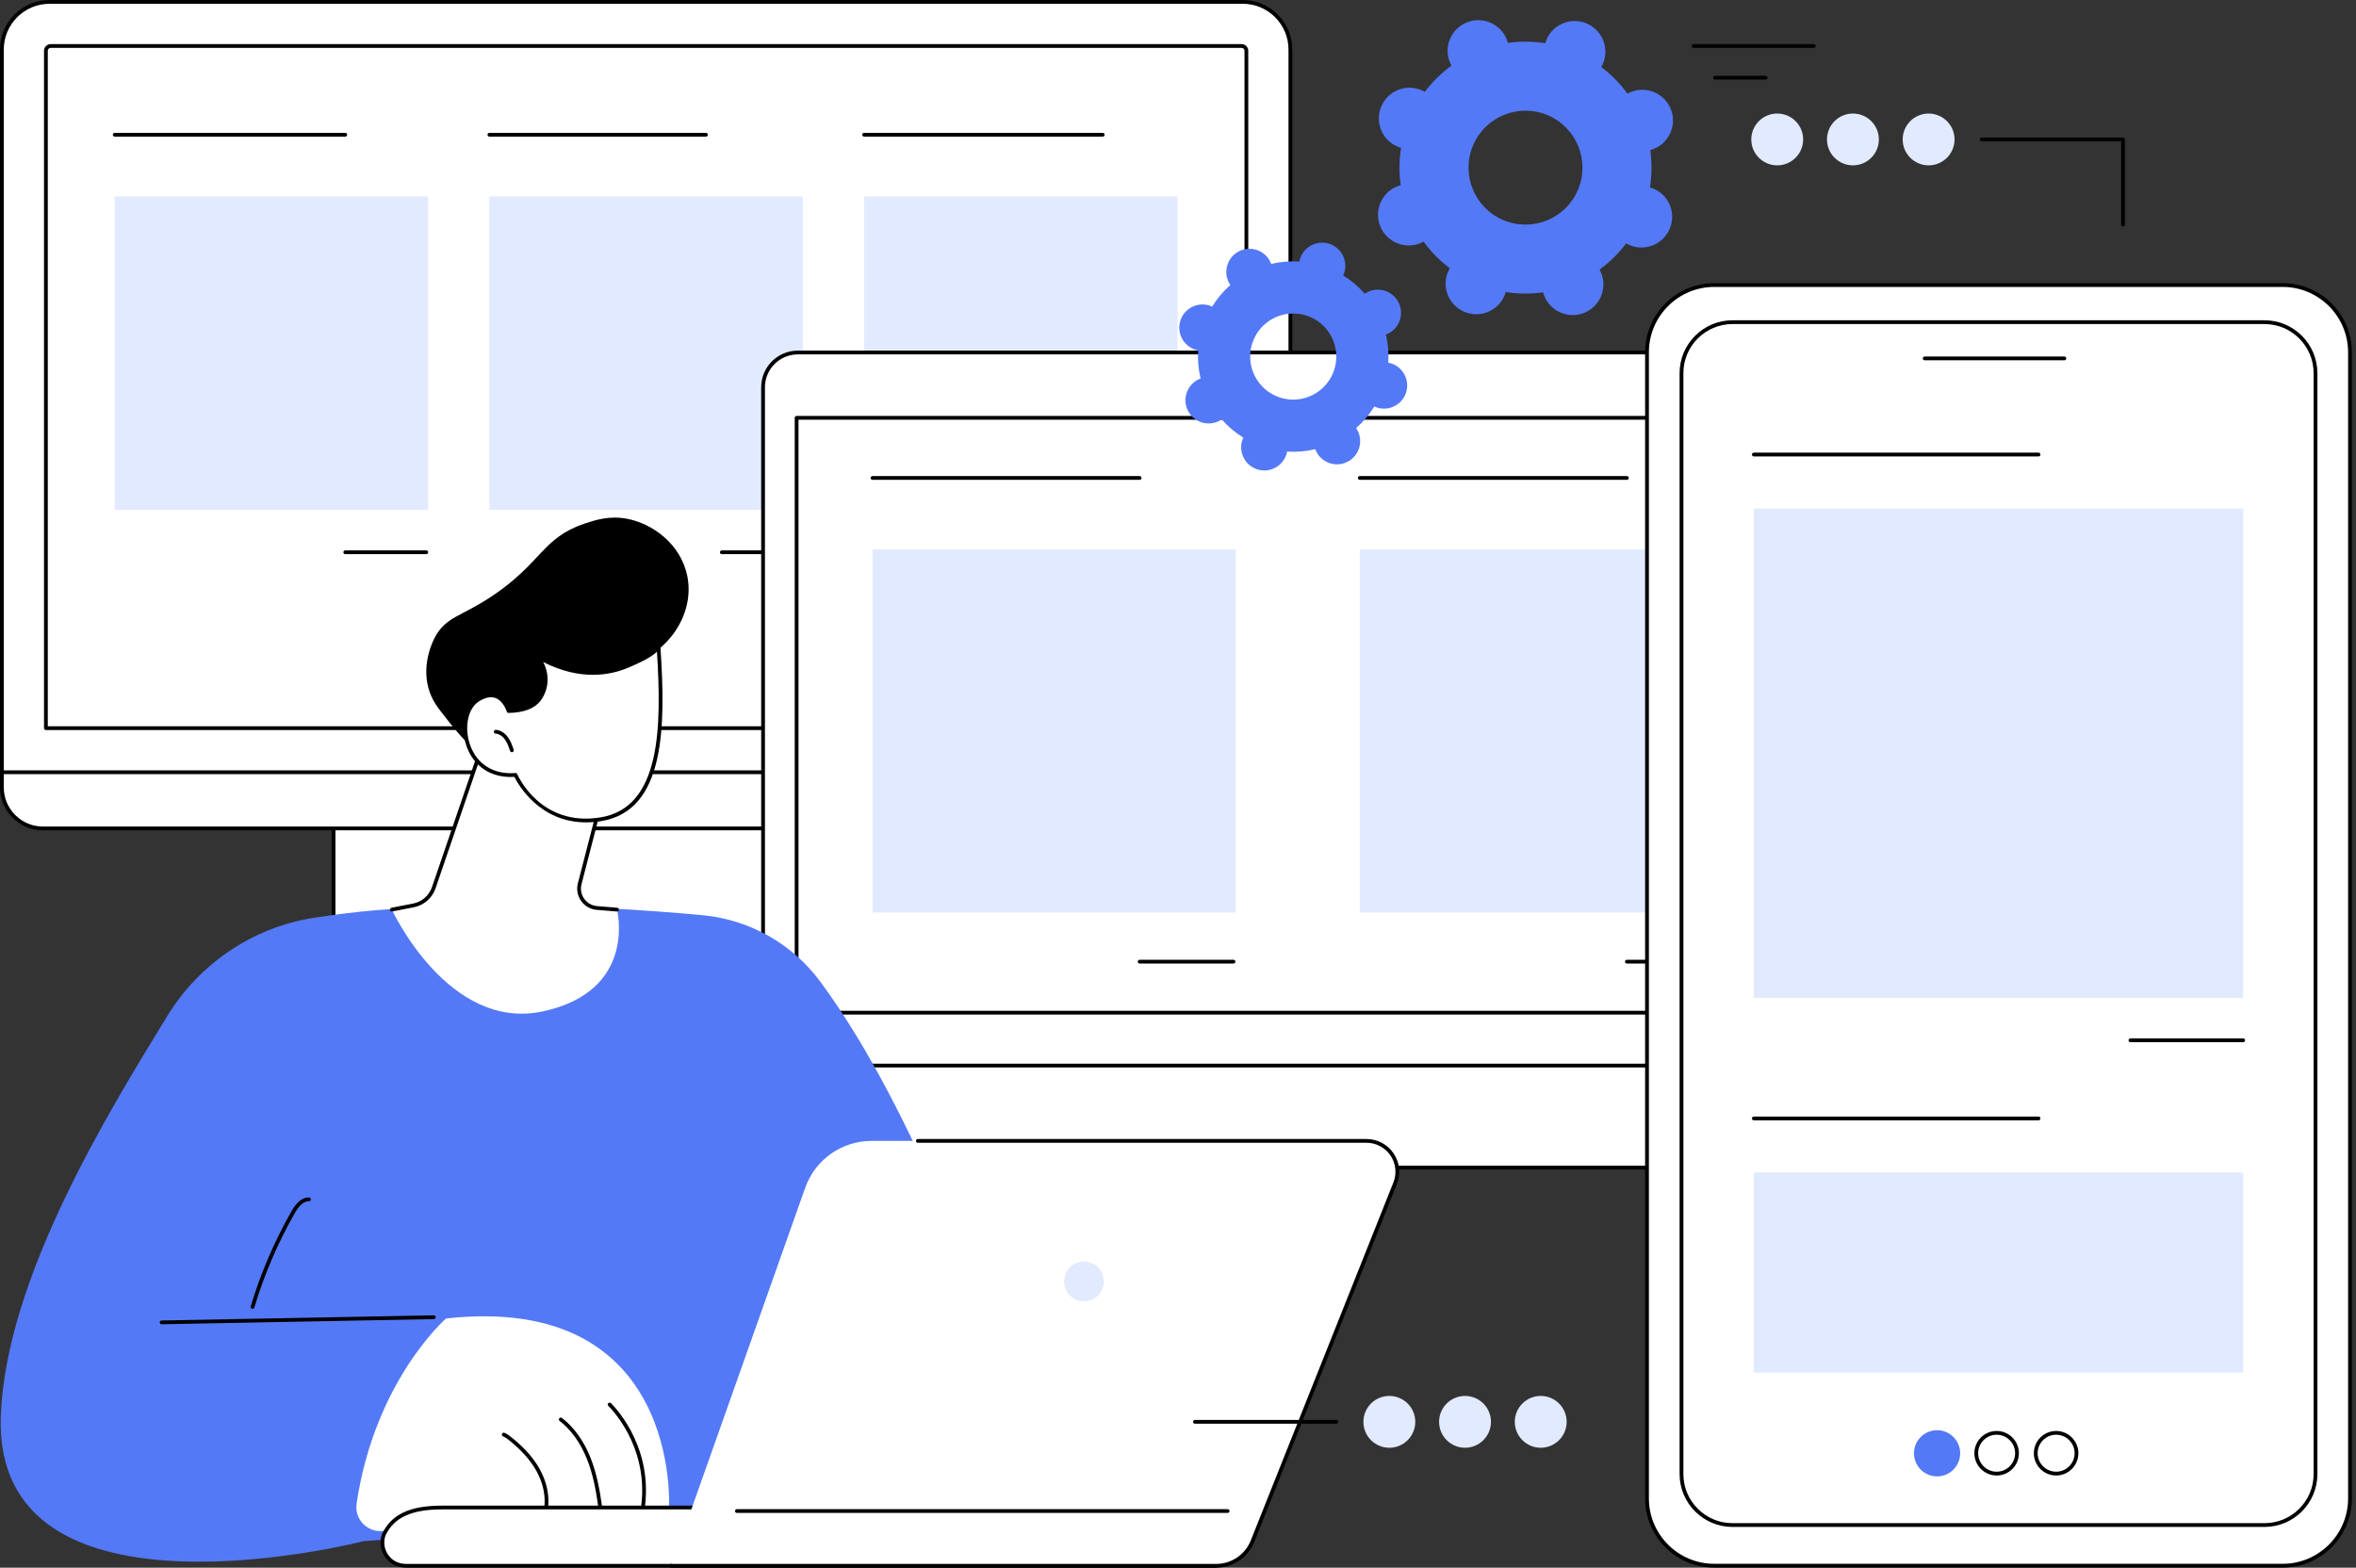
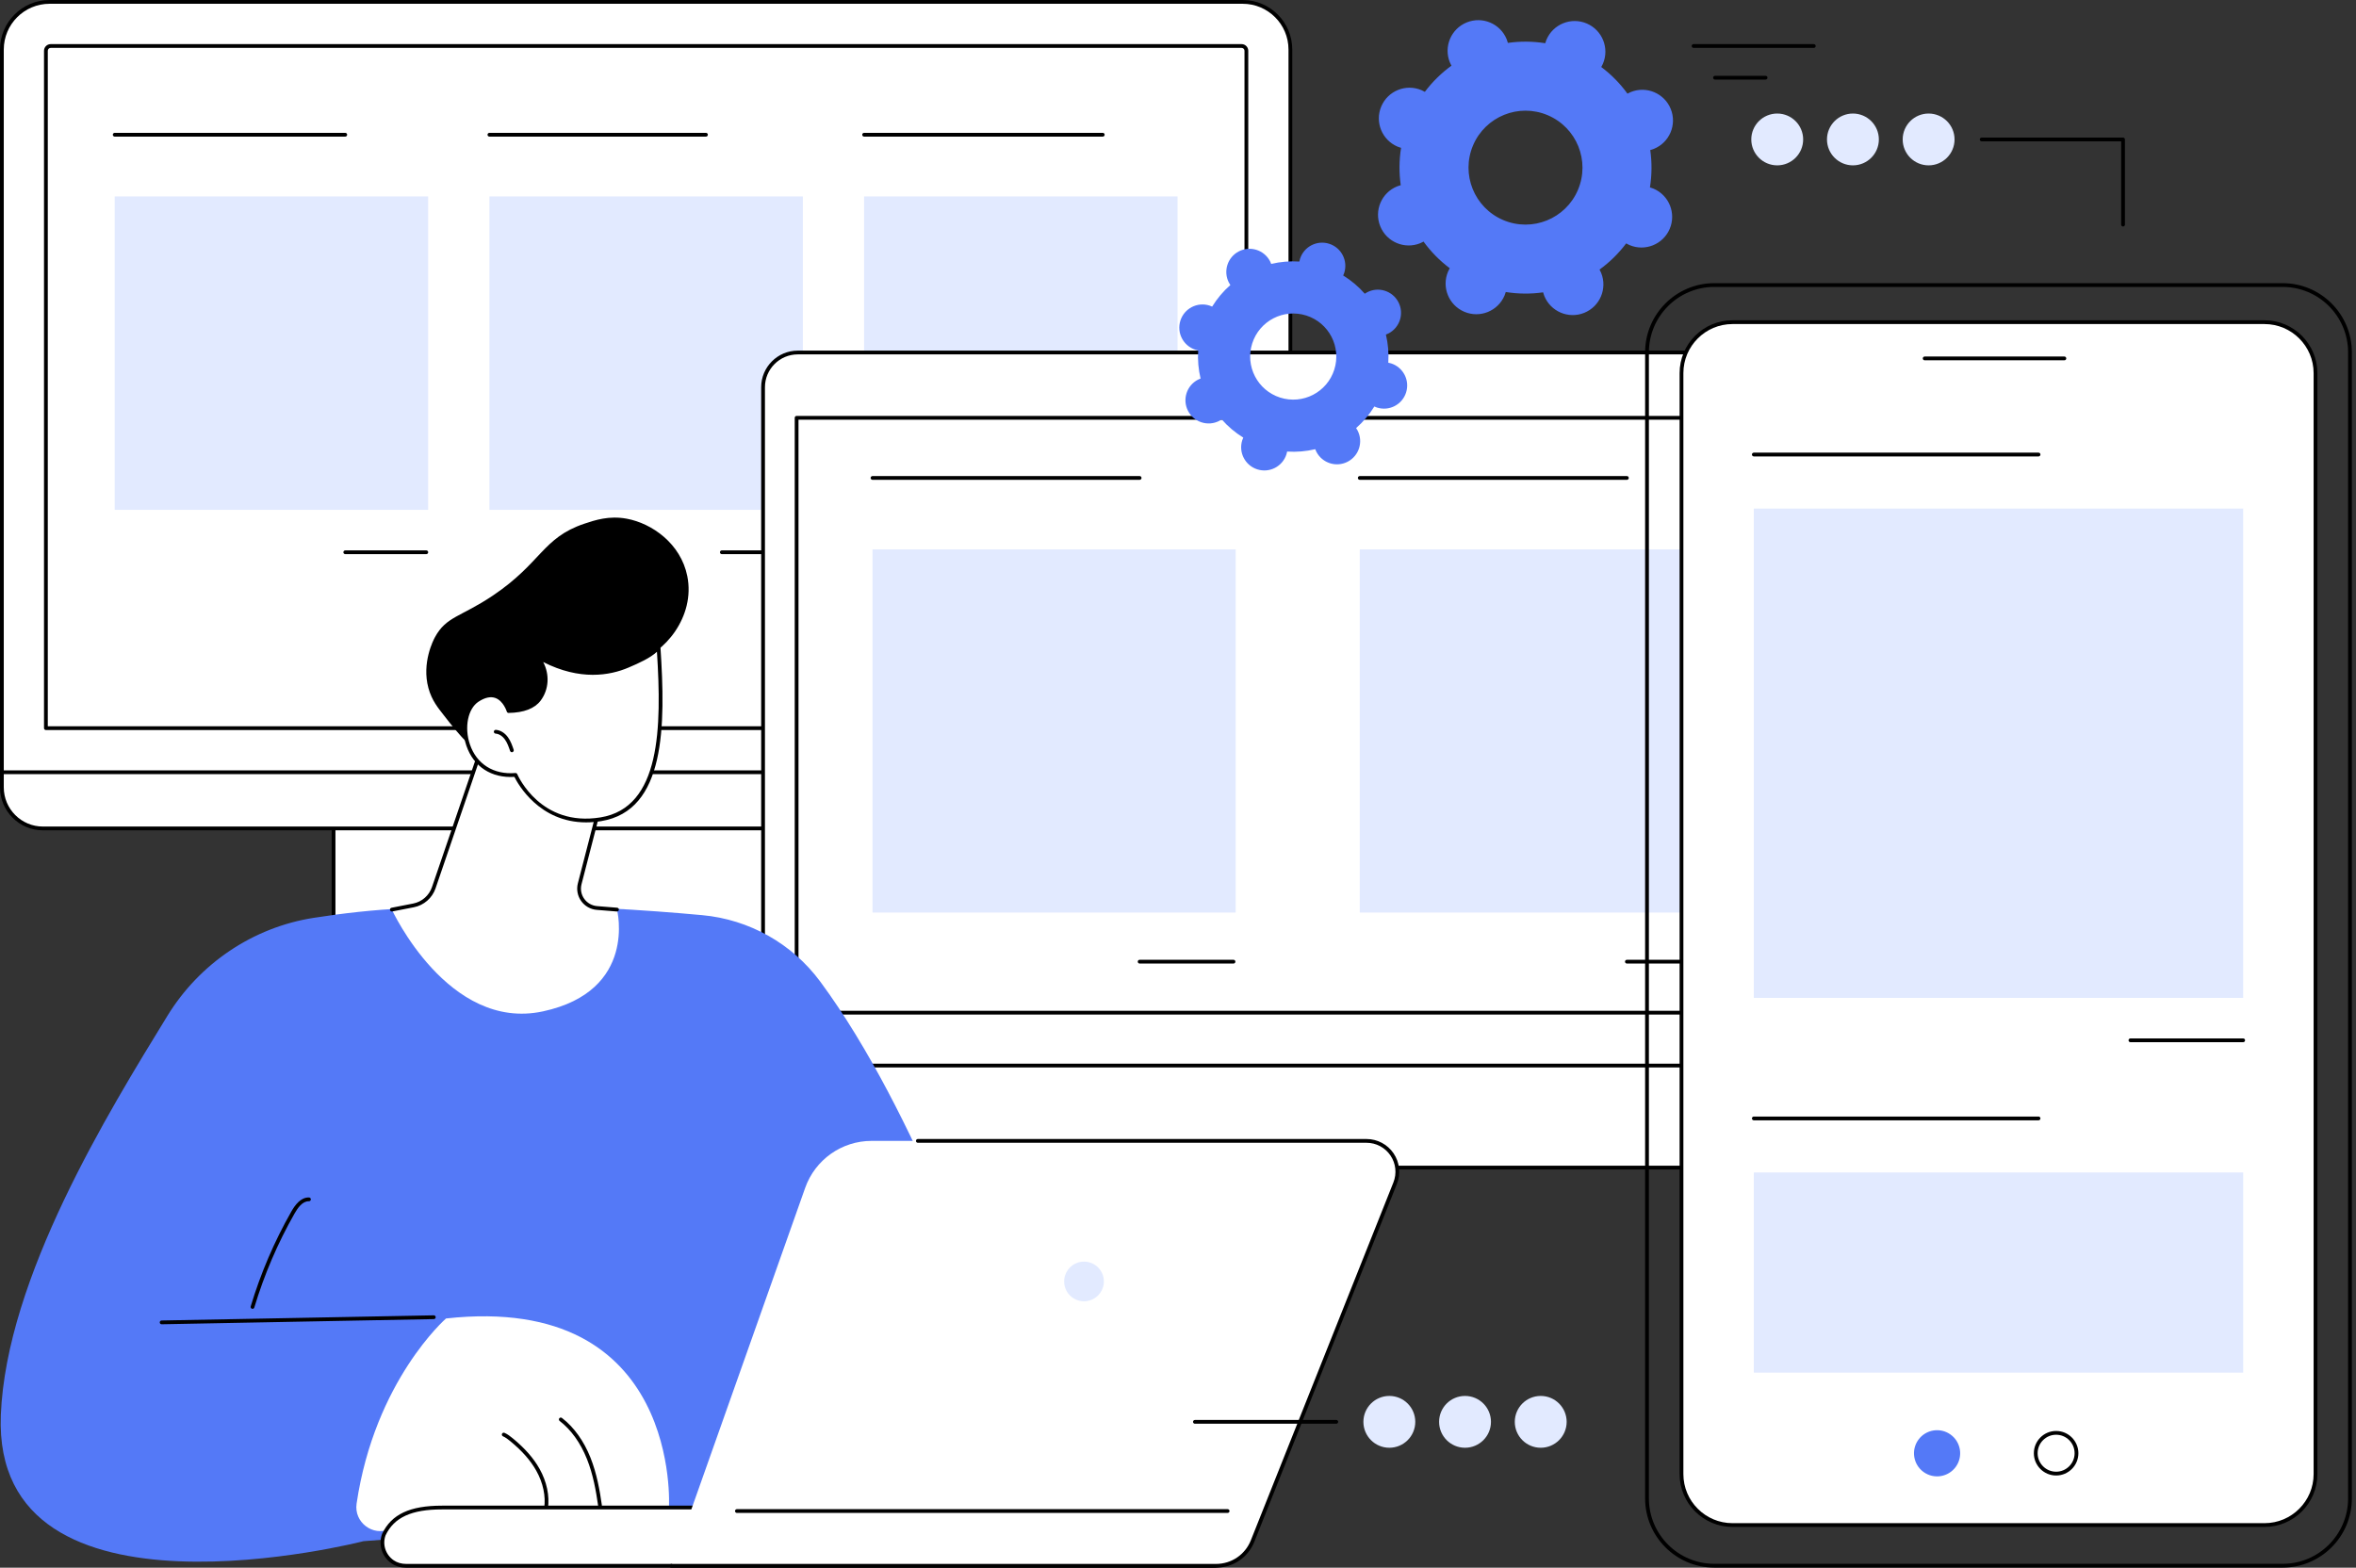
<svg xmlns="http://www.w3.org/2000/svg" width="556" height="370" viewBox="0 0 556 370" fill="none">
  <rect x="0" y="0" width="556" height="370" fill="#333333" stroke="none" />
  <g clip-path="url(#clip0_2251_472)">
    <path d="M220.207 224.96H228.316C232.382 224.96 235.68 228.258 235.68 232.324C235.68 236.39 232.382 239.687 228.316 239.687H76.653C72.587 239.687 69.289 236.39 69.289 232.324C69.289 228.258 72.587 224.96 76.653 224.96H84.115H220.207Z" fill="white" />
    <path d="M228.316 240.134H76.652C72.346 240.134 68.842 236.63 68.842 232.324C68.842 228.017 72.346 224.513 76.652 224.513H84.115C84.362 224.513 84.56 224.713 84.56 224.958C84.56 225.203 84.36 225.403 84.115 225.403H76.652C72.837 225.403 69.733 228.506 69.733 232.322C69.733 236.137 72.837 239.24 76.652 239.24H228.316C232.131 239.24 235.235 236.137 235.235 232.322C235.235 228.506 232.131 225.403 228.316 225.403H220.206C219.959 225.403 219.761 225.203 219.761 224.958C219.761 224.713 219.962 224.513 220.206 224.513H228.316C232.622 224.513 236.126 228.017 236.126 232.324C236.124 236.63 232.622 240.134 228.316 240.134Z" fill="black" />
    <path d="M226.248 195.524H78.719V224.978H226.248V195.524Z" fill="white" />
    <path d="M226.247 225.425H78.718C78.472 225.425 78.273 225.225 78.273 224.98V195.524C78.273 195.277 78.474 195.079 78.718 195.079C78.965 195.079 79.163 195.279 79.163 195.524V224.533H225.8V195.524C225.8 195.277 226 195.079 226.245 195.079C226.492 195.079 226.69 195.279 226.69 195.524V224.978C226.694 225.225 226.494 225.425 226.247 225.425Z" fill="black" />
    <path d="M302.062 179.935L3.027 179.381L0.445 182.267V185.823C0.445 191.181 4.778 195.526 10.124 195.526H294.844C300.19 195.526 304.523 191.183 304.523 185.823V182.267L302.062 179.935Z" fill="white" />
    <path d="M294.843 195.969H10.123C4.541 195.969 0 191.417 0 185.821V182.264C0 182.155 0.04 182.048 0.113 181.967L2.693 179.084C2.778 178.989 2.899 178.937 3.025 178.937L302.059 179.488C302.173 179.488 302.282 179.533 302.365 179.61L304.825 181.941C304.914 182.026 304.965 182.143 304.965 182.264V185.821C304.967 191.417 300.426 195.969 294.843 195.969ZM0.892 182.436V185.821C0.892 190.924 5.032 195.077 10.123 195.077H294.843C299.935 195.077 304.075 190.924 304.075 185.821V182.457L301.882 180.38L3.225 179.828L0.892 182.436Z" fill="black" />
    <path d="M304.523 182.266H0.445V11.694C0.445 5.481 5.482 0.445 11.695 0.445H293.273C299.486 0.445 304.523 5.481 304.523 11.694V182.266Z" fill="white" />
    <path d="M304.522 182.711H0.445C0.198 182.711 0 182.511 0 182.266V11.694C0 5.247 5.247 0 11.694 0H293.272C299.72 0 304.967 5.247 304.967 11.694V182.264C304.967 182.511 304.769 182.711 304.522 182.711ZM0.892 181.82H304.077V11.694C304.077 5.738 299.231 0.892 293.274 0.892H11.694C5.738 0.892 0.892 5.738 0.892 11.694V181.82Z" fill="black" />
    <path d="M10.832 171.854V11.984C10.832 11.363 11.335 10.857 11.958 10.857H293.013C293.633 10.857 294.139 11.361 294.139 11.984V171.854H10.832Z" fill="white" />
    <path d="M294.136 172.299H10.832C10.585 172.299 10.387 172.099 10.387 171.854V11.984C10.387 11.116 11.092 10.413 11.958 10.413H293.012C293.879 10.413 294.583 11.118 294.583 11.984V171.854C294.583 172.101 294.383 172.299 294.136 172.299ZM11.278 171.407H293.691V11.984C293.691 11.61 293.386 11.304 293.012 11.304H11.958C11.584 11.304 11.278 11.61 11.278 11.984V171.407Z" fill="black" />
    <path d="M101.042 46.357H27.068V120.331H101.042V46.357Z" fill="#E2EAFF" />
    <path d="M81.48 32.243H27.068C26.821 32.243 26.623 32.042 26.623 31.798C26.623 31.551 26.823 31.353 27.068 31.353H81.48C81.727 31.353 81.925 31.553 81.925 31.798C81.925 32.042 81.727 32.243 81.48 32.243Z" fill="black" />
    <path d="M100.603 130.786H81.48C81.233 130.786 81.035 130.586 81.035 130.341C81.035 130.095 81.235 129.896 81.48 129.896H100.603C100.849 129.896 101.048 130.097 101.048 130.341C101.048 130.586 100.849 130.786 100.603 130.786Z" fill="black" />
    <path d="M189.47 46.357H115.496V120.331H189.47V46.357Z" fill="#E2EAFF" />
    <path d="M189.47 130.786H170.347C170.1 130.786 169.902 130.586 169.902 130.341C169.902 130.095 170.103 129.896 170.347 129.896H189.47C189.717 129.896 189.915 130.097 189.915 130.341C189.917 130.586 189.717 130.786 189.47 130.786Z" fill="black" />
    <path d="M166.606 32.243H115.496C115.249 32.243 115.051 32.042 115.051 31.798C115.051 31.551 115.251 31.353 115.496 31.353H166.606C166.853 31.353 167.051 31.553 167.051 31.798C167.051 32.042 166.853 32.243 166.606 32.243Z" fill="black" />
    <path d="M277.898 46.357H203.924V120.331H277.898V46.357Z" fill="#E2EAFF" />
    <path d="M277.898 130.786H258.775C258.528 130.786 258.33 130.586 258.33 130.341C258.33 130.095 258.53 129.896 258.775 129.896H277.898C278.144 129.896 278.342 130.097 278.342 130.341C278.344 130.586 278.144 130.786 277.898 130.786Z" fill="black" />
    <path d="M260.244 32.243H203.923C203.677 32.243 203.479 32.042 203.479 31.798C203.479 31.551 203.679 31.353 203.923 31.353H260.244C260.491 31.353 260.689 31.553 260.689 31.798C260.691 32.042 260.491 32.243 260.244 32.243Z" fill="black" />
    <path d="M435.958 254.414H180.078V91.388C180.078 86.863 183.746 83.195 188.271 83.195H427.766C432.291 83.195 435.958 86.863 435.958 91.388V254.414Z" fill="white" />
    <path d="M435.958 254.861H180.078C179.831 254.861 179.633 254.661 179.633 254.416V91.388C179.633 86.624 183.509 82.751 188.27 82.751H427.765C432.529 82.751 436.403 86.624 436.403 91.388V254.416C436.403 254.661 436.205 254.861 435.958 254.861ZM180.524 253.969H435.513V91.388C435.513 87.116 432.037 83.642 427.767 83.642H188.27C183.998 83.642 180.524 87.118 180.524 91.388V253.969Z" fill="black" />
    <path d="M428.043 239.451H187.994C187.747 239.451 187.549 239.25 187.549 239.006V98.606C187.549 98.359 187.749 98.161 187.994 98.161H428.043C428.289 98.161 428.488 98.361 428.488 98.606V239.004C428.49 239.25 428.289 239.451 428.043 239.451ZM188.44 238.559H427.598V99.051H188.44V238.559Z" fill="black" />
    <path d="M440.406 275.567H176.013C163.914 275.567 152.792 270.395 147.052 262.101L144.29 258.11C142.351 255.31 144.361 251.487 147.772 251.487H468.265C471.52 251.487 473.556 255.001 471.932 257.817L470.418 260.444C465.111 269.647 453.362 275.567 440.406 275.567Z" fill="white" />
    <path d="M440.406 276.014H176.014C163.753 276.014 152.516 270.781 146.687 262.356L143.925 258.365C142.92 256.913 142.809 255.112 143.628 253.547C144.451 251.978 145.999 251.042 147.773 251.042H468.265C469.958 251.042 471.472 251.915 472.317 253.379C473.16 254.839 473.16 256.58 472.319 258.04L470.805 260.666C465.429 269.989 453.496 276.014 440.406 276.014ZM147.773 251.934C146.337 251.934 145.084 252.692 144.418 253.961C143.755 255.227 143.844 256.683 144.657 257.858L147.419 261.849C153.084 270.035 164.041 275.122 176.014 275.122H440.406C453.182 275.122 464.812 269.273 470.03 260.221L471.545 257.595C472.226 256.414 472.226 255.005 471.543 253.824C470.859 252.639 469.632 251.934 468.263 251.934H147.773Z" fill="black" />
    <path d="M291.613 129.67H205.908V215.374H291.613V129.67Z" fill="#E2EAFF" />
    <path d="M268.945 113.246H205.906C205.659 113.246 205.461 113.046 205.461 112.801C205.461 112.555 205.661 112.356 205.906 112.356H268.945C269.192 112.356 269.39 112.557 269.39 112.801C269.392 113.048 269.192 113.246 268.945 113.246Z" fill="black" />
    <path d="M291.1 227.414H268.945C268.698 227.414 268.5 227.214 268.5 226.969C268.5 226.725 268.7 226.525 268.945 226.525H291.1C291.347 226.525 291.545 226.725 291.545 226.969C291.545 227.214 291.347 227.414 291.1 227.414Z" fill="black" />
    <path d="M406.599 129.67H320.895V215.374H406.599V129.67Z" fill="#E2EAFF" />
    <path d="M383.934 113.246H320.894C320.647 113.246 320.449 113.046 320.449 112.801C320.449 112.555 320.649 112.356 320.894 112.356H383.934C384.18 112.356 384.378 112.557 384.378 112.801C384.378 113.048 384.18 113.246 383.934 113.246Z" fill="black" />
    <path d="M406.089 227.414H383.933C383.686 227.414 383.488 227.214 383.488 226.969C383.488 226.725 383.688 226.525 383.933 226.525H406.089C406.335 226.525 406.533 226.725 406.533 226.969C406.533 227.214 406.333 227.414 406.089 227.414Z" fill="black" />
-     <path d="M404.561 369.531H538.703C547.438 369.531 554.583 362.386 554.583 353.651V83.155C554.583 74.421 547.438 67.275 538.703 67.275H404.561C395.827 67.275 388.682 74.421 388.682 83.155V353.651C388.682 362.386 395.827 369.531 404.561 369.531Z" fill="white" />
    <path d="M538.703 369.978H404.561C395.559 369.978 388.236 362.655 388.236 353.653V83.155C388.236 74.154 395.559 66.831 404.561 66.831H538.703C547.704 66.831 555.027 74.154 555.027 83.155V353.651C555.027 362.653 547.704 369.978 538.703 369.978ZM404.561 67.72C396.051 67.72 389.128 74.643 389.128 83.153V353.649C389.128 362.159 396.051 369.082 404.561 369.082H538.703C547.213 369.082 554.136 362.159 554.136 353.649V83.155C554.136 74.645 547.213 67.722 538.703 67.722H404.561V67.72Z" fill="black" />
    <path d="M408.854 359.935H534.412C541.029 359.935 546.446 354.521 546.446 347.901V88.07C546.446 81.453 541.031 76.036 534.412 76.036H408.854C402.237 76.036 396.82 81.451 396.82 88.07V347.903C396.82 354.521 402.235 359.935 408.854 359.935Z" fill="white" />
    <path d="M534.409 360.382H408.852C401.972 360.382 396.373 354.784 396.373 347.903V88.07C396.373 81.19 401.972 75.591 408.852 75.591H534.409C541.29 75.591 546.888 81.19 546.888 88.07V347.903C546.89 354.784 541.292 360.382 534.409 360.382ZM408.854 76.483C402.465 76.483 397.267 81.681 397.267 88.07V347.903C397.267 354.292 402.465 359.491 408.854 359.491H534.411C540.8 359.491 545.999 354.292 545.999 347.903V88.07C545.999 81.681 540.8 76.483 534.411 76.483H408.854Z" fill="black" />
    <path d="M487.179 85.035H454.208C453.962 85.035 453.764 84.835 453.764 84.591C453.764 84.344 453.964 84.146 454.208 84.146H487.179C487.426 84.146 487.624 84.346 487.624 84.591C487.624 84.835 487.426 85.035 487.179 85.035Z" fill="black" />
    <path d="M529.375 120.032H413.887V235.52H529.375V120.032Z" fill="#E2EAFF" />
    <path d="M481.083 107.723H413.888C413.641 107.723 413.443 107.522 413.443 107.278C413.443 107.031 413.644 106.833 413.888 106.833H481.083C481.329 106.833 481.527 107.033 481.527 107.278C481.527 107.524 481.329 107.723 481.083 107.723Z" fill="black" />
    <path d="M529.377 245.973H502.765C502.518 245.973 502.32 245.773 502.32 245.528C502.32 245.282 502.52 245.084 502.765 245.084H529.377C529.623 245.084 529.822 245.284 529.822 245.528C529.822 245.775 529.621 245.973 529.377 245.973Z" fill="black" />
    <path d="M529.377 276.722H413.889V323.964H529.377V276.722Z" fill="#E2EAFF" />
    <path d="M485.229 348.241C482.332 348.241 479.975 345.883 479.975 342.986C479.975 340.089 482.332 337.731 485.229 337.731C488.127 337.731 490.484 340.089 490.484 342.986C490.486 345.883 488.129 348.241 485.229 348.241ZM485.229 338.621C482.823 338.621 480.866 340.578 480.866 342.984C480.866 345.39 482.823 347.347 485.229 347.347C487.635 347.347 489.593 345.39 489.593 342.984C489.595 340.578 487.637 338.621 485.229 338.621Z" fill="black" />
-     <path d="M471.192 348.241C468.295 348.241 465.938 345.883 465.938 342.986C465.938 340.089 468.295 337.731 471.192 337.731C474.09 337.731 476.447 340.089 476.447 342.986C476.449 345.883 474.092 348.241 471.192 348.241ZM471.192 338.621C468.786 338.621 466.829 340.578 466.829 342.984C466.829 345.39 468.786 347.347 471.192 347.347C473.598 347.347 475.555 345.39 475.555 342.984C475.558 340.578 473.598 338.621 471.192 338.621Z" fill="black" />
    <path d="M461.558 346.185C463.317 343.744 462.765 340.339 460.323 338.579C457.882 336.82 454.477 337.372 452.717 339.813C450.958 342.255 451.51 345.66 453.951 347.42C456.393 349.179 459.798 348.627 461.558 346.185Z" fill="#5479F7" />
    <path d="M481.083 264.413H413.888C413.641 264.413 413.443 264.212 413.443 263.968C413.443 263.723 413.644 263.523 413.888 263.523H481.083C481.329 263.523 481.527 263.723 481.527 263.968C481.527 264.212 481.329 264.413 481.083 264.413Z" fill="black" />
    <path d="M193.557 231.65C186.933 222.702 176.812 217.012 165.728 215.991C159.416 215.409 151.5 214.79 142.673 214.339C142.185 215.928 141.508 217.467 140.627 218.919C138.069 223.13 134.06 226.373 129.595 228.387C125.127 230.401 120.125 231.313 115.244 230.722C110.463 230.144 105.913 228.108 102.61 224.548C99.916 221.644 96.684 218.136 95.857 214.331C87.848 214.784 81.536 215.449 74.019 216.626C59.671 218.874 47.071 227.41 39.481 239.796C25.571 262.494 1.484 301.516 0.196 333.985C-1.88 386.314 85.782 363.744 85.782 363.744L178.48 356.686L233.755 313.902C233.753 313.899 216.549 262.714 193.557 231.65Z" fill="#5479F7" />
    <path d="M84.154 354.87C83.501 359.278 87.963 362.681 92.035 360.877C100.361 357.189 109.379 355.327 118.483 355.418L157.869 355.813C157.869 355.813 160.944 305.048 105.26 311.18C105.262 311.182 88.458 325.804 84.154 354.87Z" fill="white" />
    <path d="M128.861 356.455C128.839 356.455 128.818 356.453 128.796 356.451C128.551 356.415 128.384 356.191 128.42 355.946C128.832 353.119 128.169 349.979 126.554 347.102C125.199 344.688 123.194 342.412 120.426 340.143C119.9 339.712 119.334 339.27 118.699 338.991C118.472 338.892 118.371 338.629 118.468 338.404C118.568 338.18 118.83 338.077 119.055 338.174C119.793 338.497 120.415 338.983 120.988 339.454C123.845 341.795 125.919 344.154 127.33 346.666C129.041 349.713 129.74 353.055 129.302 356.073C129.269 356.296 129.079 356.455 128.861 356.455Z" fill="black" />
    <path d="M141.59 355.726C141.372 355.726 141.182 355.564 141.149 355.341C140.672 351.975 139.987 348.036 138.517 344.353C136.998 340.546 134.768 337.438 132.071 335.365C131.875 335.216 131.839 334.935 131.99 334.741C132.14 334.545 132.421 334.508 132.615 334.658C135.441 336.827 137.769 340.066 139.346 344.021C140.85 347.794 141.547 351.797 142.033 355.216C142.067 355.461 141.897 355.685 141.655 355.72C141.632 355.724 141.612 355.726 141.59 355.726Z" fill="black" />
-     <path d="M151.791 355.726C151.772 355.726 151.754 355.726 151.738 355.722C151.493 355.693 151.32 355.471 151.348 355.226C153.06 340.869 143.657 331.91 143.562 331.821C143.382 331.653 143.372 331.37 143.539 331.19C143.707 331.01 143.99 331 144.168 331.168C144.267 331.259 154.001 340.511 152.231 355.331C152.205 355.56 152.013 355.726 151.791 355.726Z" fill="black" />
    <path d="M285.9 369.555H95.844C94.718 369.555 93.591 369.266 92.665 368.627C90.492 367.131 89.738 364.456 90.597 362.159C92.837 357.458 97.471 355.802 104.319 355.802H298.371L295.854 362.648C294.299 366.801 290.332 369.555 285.9 369.555Z" fill="white" />
    <path d="M285.901 370H95.844C94.554 370 93.369 369.652 92.413 368.995C90.142 367.432 89.224 364.557 90.179 362.004C92.372 357.396 96.729 355.358 104.317 355.358H298.369C298.515 355.358 298.652 355.428 298.735 355.548C298.818 355.667 298.838 355.821 298.788 355.956L296.271 362.802C294.661 367.109 290.494 370 285.901 370ZM104.317 356.247C97.118 356.247 93.009 358.13 90.998 362.349C90.201 364.484 90.983 366.929 92.916 368.259C93.723 368.815 94.736 369.108 95.842 369.108H285.898C290.122 369.108 293.954 366.45 295.434 362.493L297.73 356.247H104.317Z" fill="black" />
    <path d="M286.977 369.555C290.778 369.555 294.195 367.238 295.602 363.706L329.248 279.237C330.142 276.994 329.865 274.457 328.512 272.459C327.159 270.462 324.903 269.267 322.491 269.267H205.684C198.646 269.267 192.37 273.703 190.021 280.341L158.439 369.555H286.977Z" fill="white" />
    <path d="M251.169 301.835C250.783 304.9 253.363 307.476 256.432 307.088C258.519 306.823 260.205 305.141 260.468 303.052C260.854 299.987 258.274 297.411 255.205 297.799C253.118 298.064 251.432 299.749 251.169 301.835Z" fill="#E2EAFF" />
    <path d="M286.977 370H158.437C158.19 370 157.992 369.8 157.992 369.555C157.992 369.311 158.192 369.11 158.437 369.11H286.977C290.616 369.11 293.841 366.925 295.187 363.542L328.833 279.073C329.672 276.966 329.413 274.588 328.142 272.712C326.87 270.836 324.757 269.716 322.491 269.716H216.604C216.357 269.716 216.159 269.516 216.159 269.271C216.159 269.024 216.359 268.826 216.604 268.826H322.491C325.054 268.826 327.442 270.094 328.88 272.215C330.317 274.336 330.61 277.025 329.662 279.407L296.016 363.876C294.532 367.594 290.984 370 286.977 370Z" fill="black" />
    <path d="M289.71 357.074H173.904C173.657 357.074 173.459 356.874 173.459 356.629C173.459 356.385 173.659 356.185 173.904 356.185H289.712C289.958 356.185 290.157 356.385 290.157 356.629C290.157 356.874 289.956 357.074 289.71 357.074Z" fill="black" />
    <path d="M38.144 312.549C37.901 312.549 37.703 312.355 37.699 312.112C37.695 311.866 37.891 311.663 38.136 311.657L102.368 310.438C102.611 310.428 102.817 310.63 102.823 310.875C102.827 311.121 102.631 311.324 102.387 311.33L38.154 312.549C38.15 312.549 38.146 312.549 38.144 312.549Z" fill="black" />
    <path d="M59.594 308.904C59.552 308.904 59.509 308.897 59.465 308.885C59.228 308.815 59.095 308.566 59.165 308.329C61.505 300.539 64.73 293.006 68.755 285.939C69.584 284.484 70.931 282.559 72.928 282.623C73.175 282.632 73.367 282.838 73.359 283.084C73.351 283.331 73.145 283.521 72.898 283.515C71.367 283.467 70.243 285.126 69.529 286.382C65.538 293.392 62.34 300.863 60.019 308.588C59.962 308.778 59.786 308.904 59.594 308.904Z" fill="black" />
    <path d="M113.84 175.96L102.364 209.521C101.63 211.666 99.806 213.255 97.582 213.688L92.473 214.683C92.473 214.683 105.756 243.531 128.144 238.698C150.532 233.866 145.609 214.683 145.609 214.683L140.874 214.301C138.039 214.072 136.094 211.341 136.806 208.585L142.129 187.96C142.129 187.96 120.435 170.469 113.84 175.96Z" fill="white" />
    <path d="M92.472 215.13C92.264 215.13 92.076 214.982 92.035 214.77C91.989 214.527 92.147 214.295 92.387 214.246L97.496 213.251C99.559 212.851 101.261 211.367 101.941 209.378L113.417 175.817C113.443 175.74 113.489 175.671 113.552 175.619C120.35 169.957 141.51 186.888 142.406 187.612C142.541 187.721 142.602 187.901 142.558 188.071L137.234 208.696C136.929 209.883 137.159 211.134 137.871 212.131C138.581 213.128 139.689 213.757 140.908 213.856L145.643 214.238C145.888 214.258 146.072 214.473 146.051 214.719C146.031 214.964 145.815 215.148 145.572 215.128L140.837 214.746C139.355 214.626 138.008 213.862 137.147 212.649C136.284 211.436 136.003 209.913 136.375 208.474L141.626 188.13C139.333 186.322 120.226 171.553 114.219 176.229L102.786 209.667C102.003 211.955 100.042 213.666 97.668 214.127L92.559 215.122C92.529 215.126 92.501 215.13 92.472 215.13Z" fill="black" />
    <path d="M162.192 135.944C164.153 145.626 156.618 154.405 150.099 156.023C149.869 156.079 149.636 156.132 149.41 156.18C149.27 156.66 149.1 157.141 148.882 157.614C146.318 163.225 138.981 165.956 132.818 165.396C131.031 167.309 128.706 169.969 126.237 173.336C118.358 184.084 112.766 179.252 104.579 168.609C103.489 167.191 101.918 165.384 101.102 162.383C99.482 156.425 102.284 151.061 102.64 150.402C105.311 145.458 108.75 145.642 116.306 140.566C127.794 132.846 127.994 126.946 137.871 123.612C140.485 122.731 143.775 121.663 147.883 122.417C153.86 123.511 160.643 128.295 162.192 135.944Z" fill="black" />
    <path d="M121.659 182.889C121.659 182.889 127.219 195.73 141.781 193.358C156.342 190.986 156.712 172.458 155.412 152.769C153.956 154.629 150.697 156.061 148.125 157.155C137.652 161.609 128.234 155.77 126.847 155.022C129.342 158.089 129.346 162.252 127.246 165.072C126.085 166.627 123.899 167.751 120.032 167.818C120.032 167.818 118.188 161.651 112.694 165.23C107.199 168.811 109.241 183.914 121.659 182.889Z" fill="white" />
    <path d="M138.31 194.094C127.293 194.096 122.26 185.099 121.391 183.356C115.982 183.692 111.761 180.956 110.062 175.998C108.558 171.605 109.607 166.712 112.45 164.858C114.211 163.71 115.821 163.39 117.232 163.908C119.118 164.599 120.044 166.577 120.346 167.365C123.502 167.26 125.701 166.401 126.888 164.808C128.957 162.034 128.797 158.125 126.502 155.305C126.369 155.139 126.369 154.902 126.504 154.739C126.64 154.575 126.872 154.528 127.06 154.629C127.133 154.668 127.228 154.722 127.343 154.787C136.332 159.828 143.512 158.635 147.954 156.746C150.212 155.786 153.625 154.334 155.065 152.496C155.178 152.351 155.37 152.29 155.548 152.345C155.724 152.399 155.849 152.557 155.861 152.741C157.087 171.302 157.117 191.314 141.858 193.799C140.611 194.001 139.428 194.094 138.31 194.094ZM121.66 182.444C121.836 182.444 121.997 182.549 122.068 182.713C122.291 183.225 127.669 195.208 141.711 192.919C155.959 190.598 156.165 171.702 155.035 153.829C153.427 155.311 150.845 156.486 148.3 157.567C143.89 159.444 136.898 160.665 128.192 156.253C129.737 159.179 129.559 162.711 127.6 165.339C126.199 167.218 123.655 168.202 120.036 168.263C119.84 168.273 119.66 168.135 119.601 167.945C119.593 167.921 118.823 165.436 116.916 164.741C115.784 164.328 114.444 164.617 112.933 165.604C110.416 167.246 109.523 171.684 110.901 175.709C112.491 180.35 116.5 182.869 121.621 182.446C121.635 182.444 121.648 182.444 121.66 182.444Z" fill="black" />
    <path d="M120.802 177.531C120.616 177.531 120.444 177.414 120.379 177.23C120.06 176.298 119.73 175.333 119.164 174.545C118.566 173.712 117.763 173.202 116.958 173.146C116.714 173.13 116.528 172.915 116.544 172.671C116.56 172.426 116.772 172.24 117.019 172.256C118.089 172.329 119.134 172.974 119.886 174.025C120.529 174.923 120.881 175.95 121.221 176.943C121.299 177.175 121.176 177.43 120.944 177.509C120.899 177.523 120.851 177.531 120.802 177.531Z" fill="black" />
    <path d="M394.043 54.01C395.604 50.33 393.888 46.08 390.206 44.517C389.931 44.4 389.654 44.309 389.375 44.228C389.846 41.272 389.86 38.304 389.45 35.417C389.731 35.342 390.01 35.253 390.287 35.142C393.995 33.644 395.784 29.426 394.286 25.72C392.788 22.014 388.568 20.223 384.86 21.719C384.583 21.83 384.322 21.961 384.067 22.101C382.357 19.739 380.282 17.616 377.889 15.817C378.034 15.564 378.17 15.306 378.285 15.03C379.846 11.351 378.129 7.101 374.447 5.538C370.766 3.975 366.516 5.692 364.955 9.371C364.837 9.646 364.746 9.923 364.666 10.202C361.708 9.731 358.742 9.715 355.852 10.126C355.778 9.844 355.689 9.565 355.577 9.288C354.079 5.582 349.86 3.791 346.151 5.287C342.443 6.785 340.654 11.003 342.152 14.709C342.263 14.986 342.395 15.247 342.536 15.502C340.175 17.212 338.05 19.285 336.252 21.676C336 21.531 335.741 21.395 335.466 21.28C331.784 19.717 327.534 21.434 325.973 25.113C324.412 28.793 326.129 33.043 329.811 34.606C330.086 34.723 330.363 34.814 330.642 34.895C330.171 37.851 330.157 40.819 330.567 43.706C330.286 43.781 330.007 43.87 329.73 43.981C326.022 45.48 324.233 49.697 325.731 53.403C327.229 57.109 331.449 58.901 335.157 57.405C335.434 57.293 335.694 57.162 335.949 57.023C337.66 59.384 339.734 61.507 342.128 63.306C341.982 63.559 341.847 63.818 341.732 64.093C340.171 67.773 341.887 72.023 345.569 73.585C349.251 75.148 353.501 73.432 355.062 69.752C355.179 69.477 355.27 69.2 355.351 68.921C358.309 69.392 361.275 69.408 364.164 68.998C364.239 69.279 364.328 69.558 364.439 69.835C365.937 73.541 370.157 75.332 373.865 73.836C377.573 72.338 379.362 68.121 377.864 64.414C377.753 64.137 377.622 63.877 377.48 63.622C379.842 61.911 381.967 59.839 383.764 57.447C384.017 57.593 384.276 57.728 384.551 57.843C388.23 59.406 392.48 57.69 394.043 54.01ZM372.385 44.819C369.484 51.652 361.592 54.841 354.756 51.94C347.921 49.038 344.73 41.147 347.629 34.313C350.531 27.479 358.422 24.291 365.258 27.192C372.096 30.093 375.286 37.985 372.385 44.819Z" fill="#5479F7" />
    <path d="M331.828 92.635C332.746 89.756 331.153 86.677 328.274 85.761C328.059 85.692 327.843 85.642 327.627 85.601C327.774 83.343 327.576 81.109 327.065 78.964C327.271 78.887 327.475 78.802 327.675 78.699C330.36 77.312 331.412 74.01 330.023 71.325C328.634 68.64 325.332 67.589 322.647 68.976C322.447 69.079 322.259 69.196 322.077 69.319C320.623 67.661 318.913 66.21 316.986 65.023C317.077 64.823 317.162 64.618 317.228 64.404C318.146 61.525 316.553 58.446 313.674 57.53C310.793 56.612 307.716 58.203 306.798 61.082C306.729 61.297 306.678 61.513 306.638 61.729C304.379 61.582 302.143 61.778 300 62.289C299.923 62.083 299.838 61.879 299.735 61.679C298.346 58.994 295.045 57.942 292.36 59.329C289.674 60.716 288.623 64.018 290.012 66.703C290.115 66.903 290.233 67.091 290.356 67.273C288.698 68.727 287.244 70.435 286.059 72.362C285.859 72.271 285.655 72.186 285.441 72.118C282.56 71.2 279.482 72.791 278.564 75.67C277.646 78.549 279.24 81.628 282.119 82.544C282.333 82.613 282.549 82.664 282.766 82.704C282.618 84.963 282.816 87.197 283.328 89.342C283.122 89.419 282.917 89.504 282.717 89.607C280.032 90.994 278.981 94.295 280.37 96.98C281.759 99.665 285.061 100.717 287.746 99.33C287.946 99.227 288.134 99.109 288.316 98.986C289.77 100.644 291.48 102.096 293.407 103.283C293.316 103.483 293.231 103.687 293.162 103.901C292.244 106.78 293.837 109.86 296.717 110.776C299.598 111.693 302.675 110.102 303.593 107.223C303.662 107.009 303.712 106.792 303.753 106.576C306.011 106.724 308.247 106.528 310.39 106.016C310.467 106.222 310.552 106.427 310.655 106.627C312.044 109.312 315.346 110.363 318.031 108.976C320.716 107.589 321.767 104.287 320.378 101.602C320.275 101.402 320.158 101.214 320.035 101.032C321.693 99.579 323.146 97.87 324.331 95.943C324.531 96.034 324.736 96.119 324.95 96.188C327.833 97.106 330.912 95.517 331.828 92.635ZM314.881 87.239C313.179 92.587 307.461 95.541 302.111 93.836C296.761 92.132 293.805 86.416 295.51 81.068C297.212 75.721 302.93 72.767 308.28 74.471C313.627 76.175 316.583 81.891 314.881 87.239Z" fill="#5479F7" />
    <path d="M419.413 39.026C422.793 39.026 425.533 36.288 425.533 32.912C425.533 29.535 422.793 26.798 419.413 26.798C416.033 26.798 413.293 29.535 413.293 32.912C413.293 36.288 416.033 39.026 419.413 39.026Z" fill="#E2EAFF" />
    <path d="M437.276 39.026C440.656 39.026 443.397 36.288 443.397 32.912C443.397 29.535 440.656 26.798 437.276 26.798C433.896 26.798 431.156 29.535 431.156 32.912C431.156 36.288 433.896 39.026 437.276 39.026Z" fill="#E2EAFF" />
    <path d="M455.14 39.026C458.52 39.026 461.26 36.288 461.26 32.912C461.26 29.535 458.52 26.798 455.14 26.798C451.76 26.798 449.02 29.535 449.02 32.912C449.02 36.288 451.76 39.026 455.14 39.026Z" fill="#E2EAFF" />
    <path d="M501.022 53.458C500.776 53.458 500.578 53.258 500.578 53.013V33.359H467.66C467.413 33.359 467.215 33.158 467.215 32.914C467.215 32.667 467.415 32.469 467.66 32.469H501.022C501.269 32.469 501.467 32.669 501.467 32.914V53.013C501.469 53.258 501.269 53.458 501.022 53.458Z" fill="black" />
    <path d="M363.601 341.692C366.981 341.692 369.721 338.955 369.721 335.578C369.721 332.201 366.981 329.464 363.601 329.464C360.221 329.464 357.48 332.201 357.48 335.578C357.48 338.955 360.221 341.692 363.601 341.692Z" fill="#E2EAFF" />
    <path d="M345.737 341.692C349.117 341.692 351.858 338.955 351.858 335.578C351.858 332.201 349.117 329.464 345.737 329.464C342.357 329.464 339.617 332.201 339.617 335.578C339.617 338.955 342.357 341.692 345.737 341.692Z" fill="#E2EAFF" />
    <path d="M327.874 341.692C331.254 341.692 333.994 338.955 333.994 335.578C333.994 332.201 331.254 329.464 327.874 329.464C324.494 329.464 321.754 332.201 321.754 335.578C321.754 338.955 324.494 341.692 327.874 341.692Z" fill="#E2EAFF" />
    <path d="M315.354 336.023H281.992C281.745 336.023 281.547 335.823 281.547 335.578C281.547 335.331 281.747 335.133 281.992 335.133H315.354C315.601 335.133 315.799 335.333 315.799 335.578C315.799 335.823 315.601 336.023 315.354 336.023Z" fill="black" />
    <path d="M428.044 11.304H399.669C399.423 11.304 399.225 11.104 399.225 10.859C399.225 10.613 399.425 10.415 399.669 10.415H428.044C428.291 10.415 428.489 10.615 428.489 10.859C428.491 11.104 428.291 11.304 428.044 11.304Z" fill="black" />
    <path d="M416.667 18.783H404.732C404.485 18.783 404.287 18.583 404.287 18.338C404.287 18.093 404.487 17.893 404.732 17.893H416.667C416.914 17.893 417.112 18.093 417.112 18.338C417.112 18.583 416.912 18.783 416.667 18.783Z" fill="black" />
  </g>
  <defs>
    <clipPath id="clip0_2251_472">
      <rect width="555.028" height="370" fill="white" />
    </clipPath>
  </defs>
</svg>